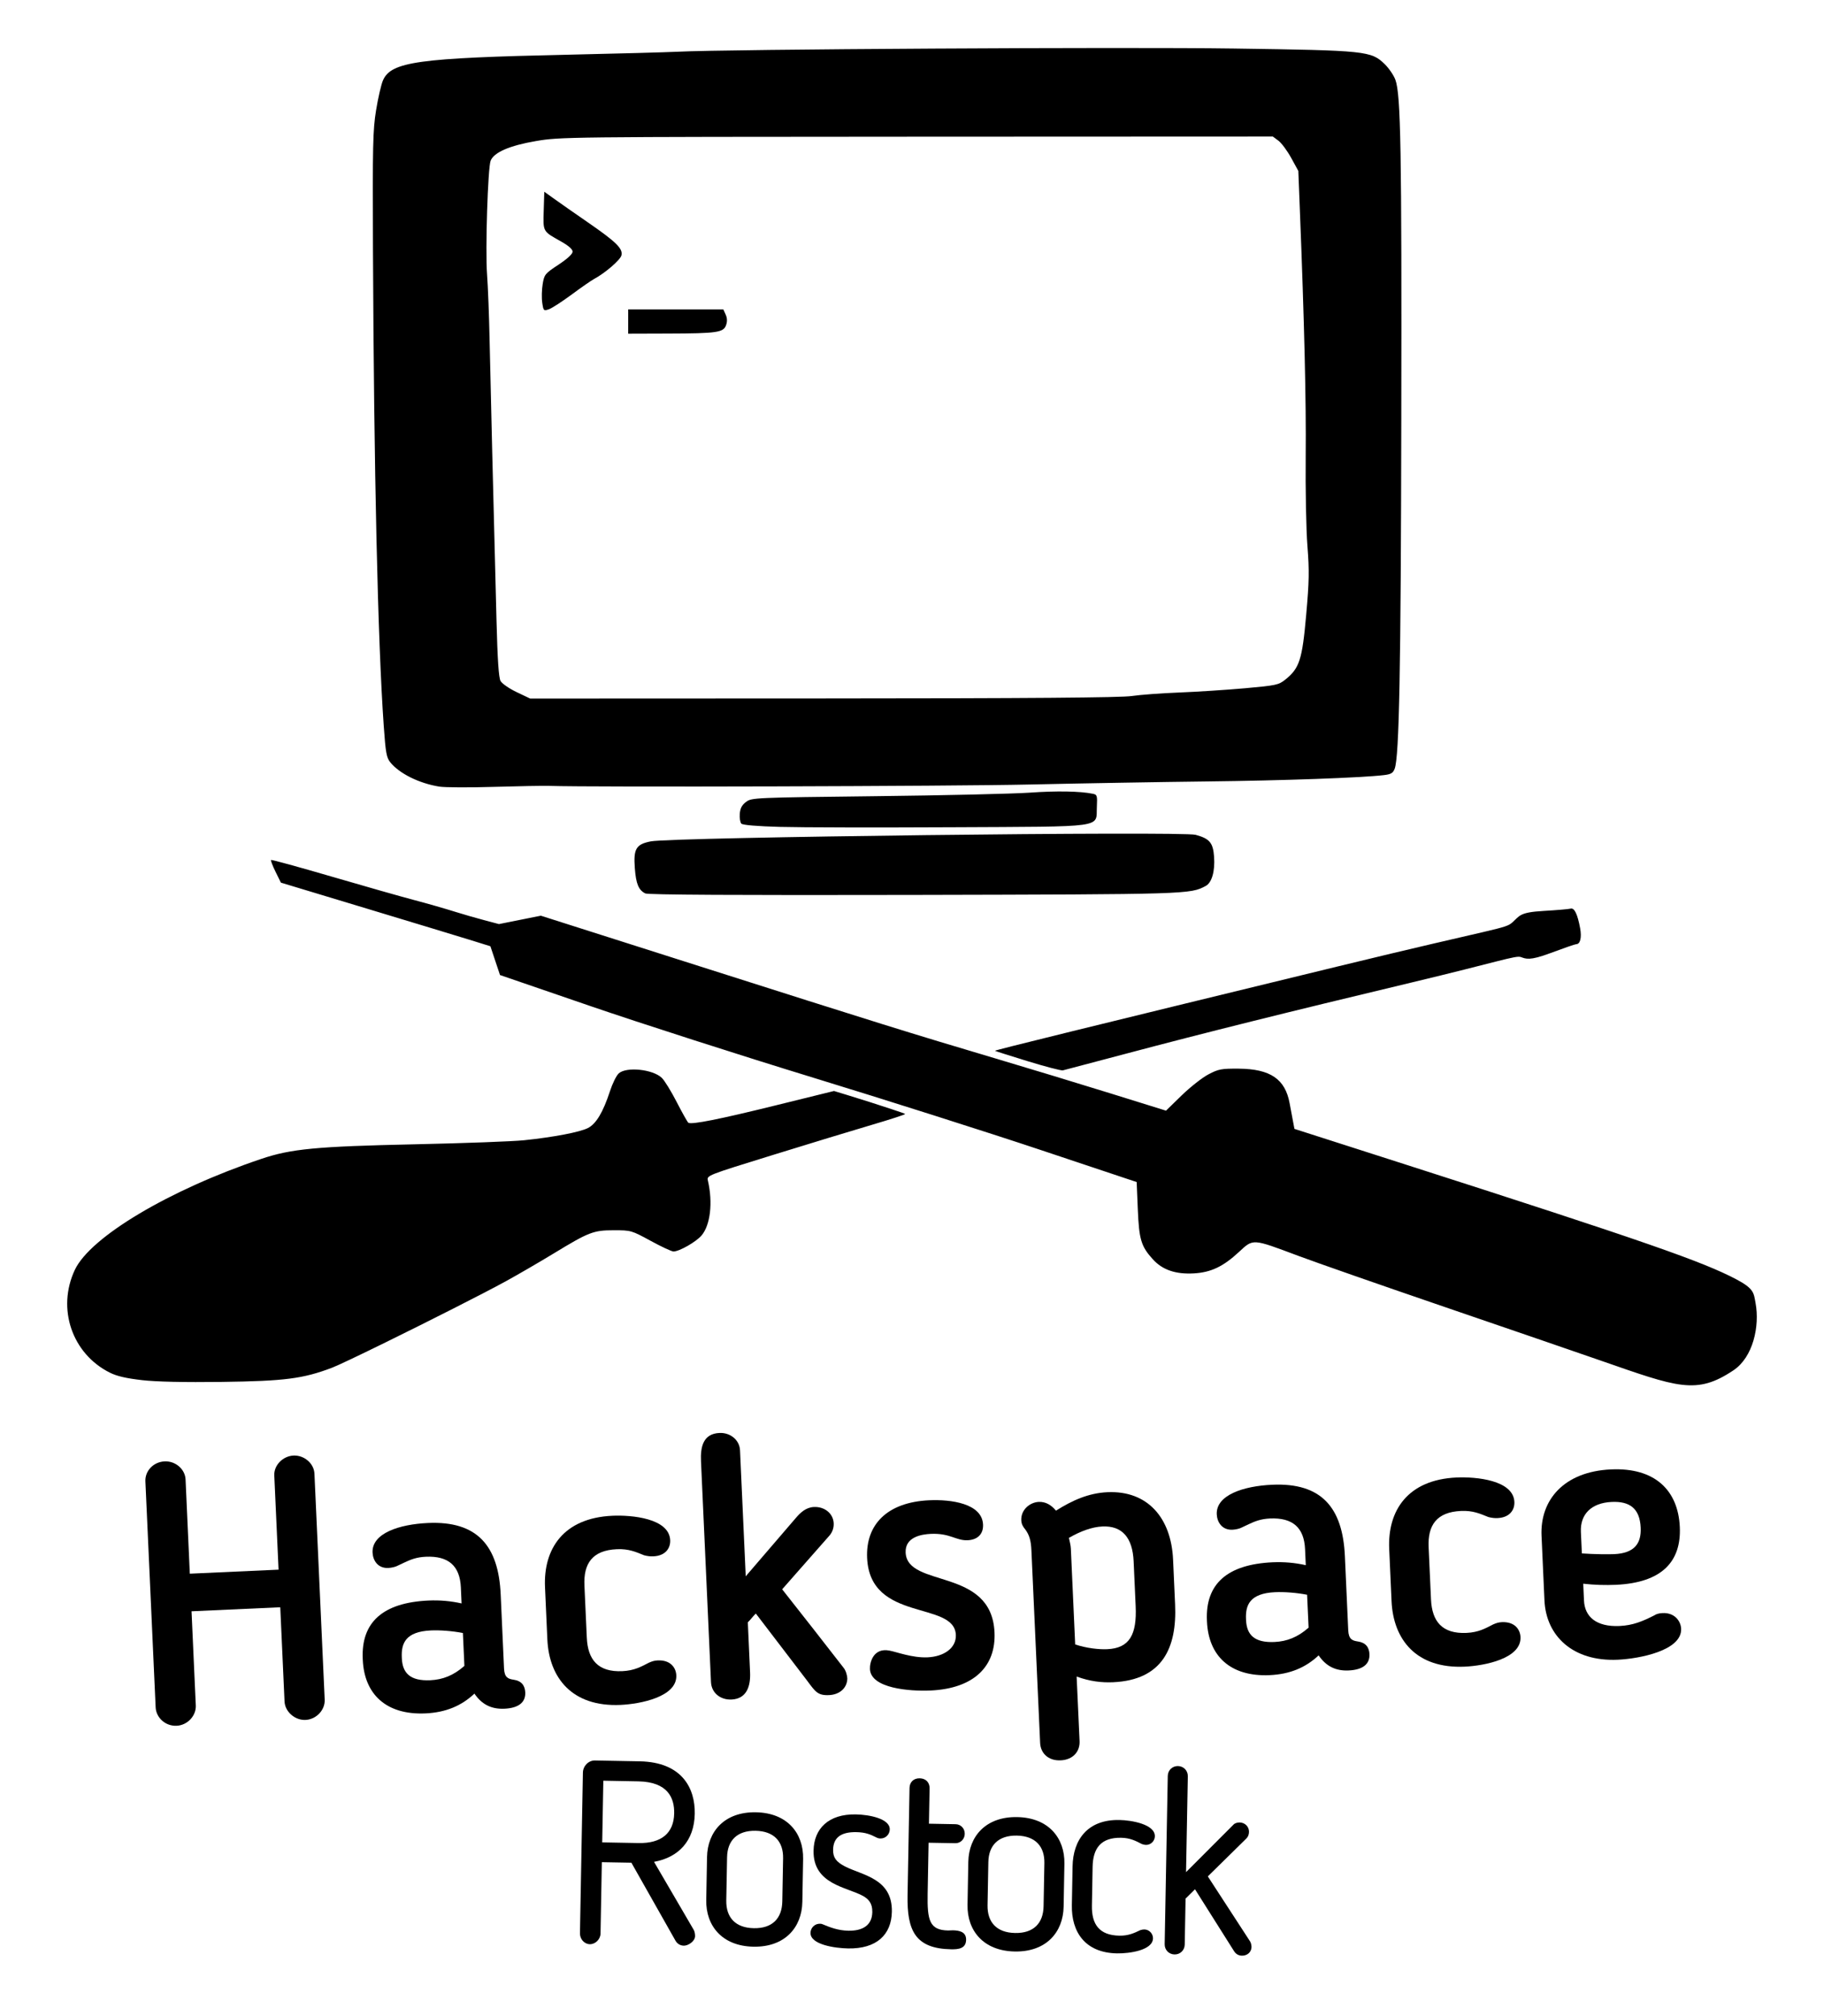
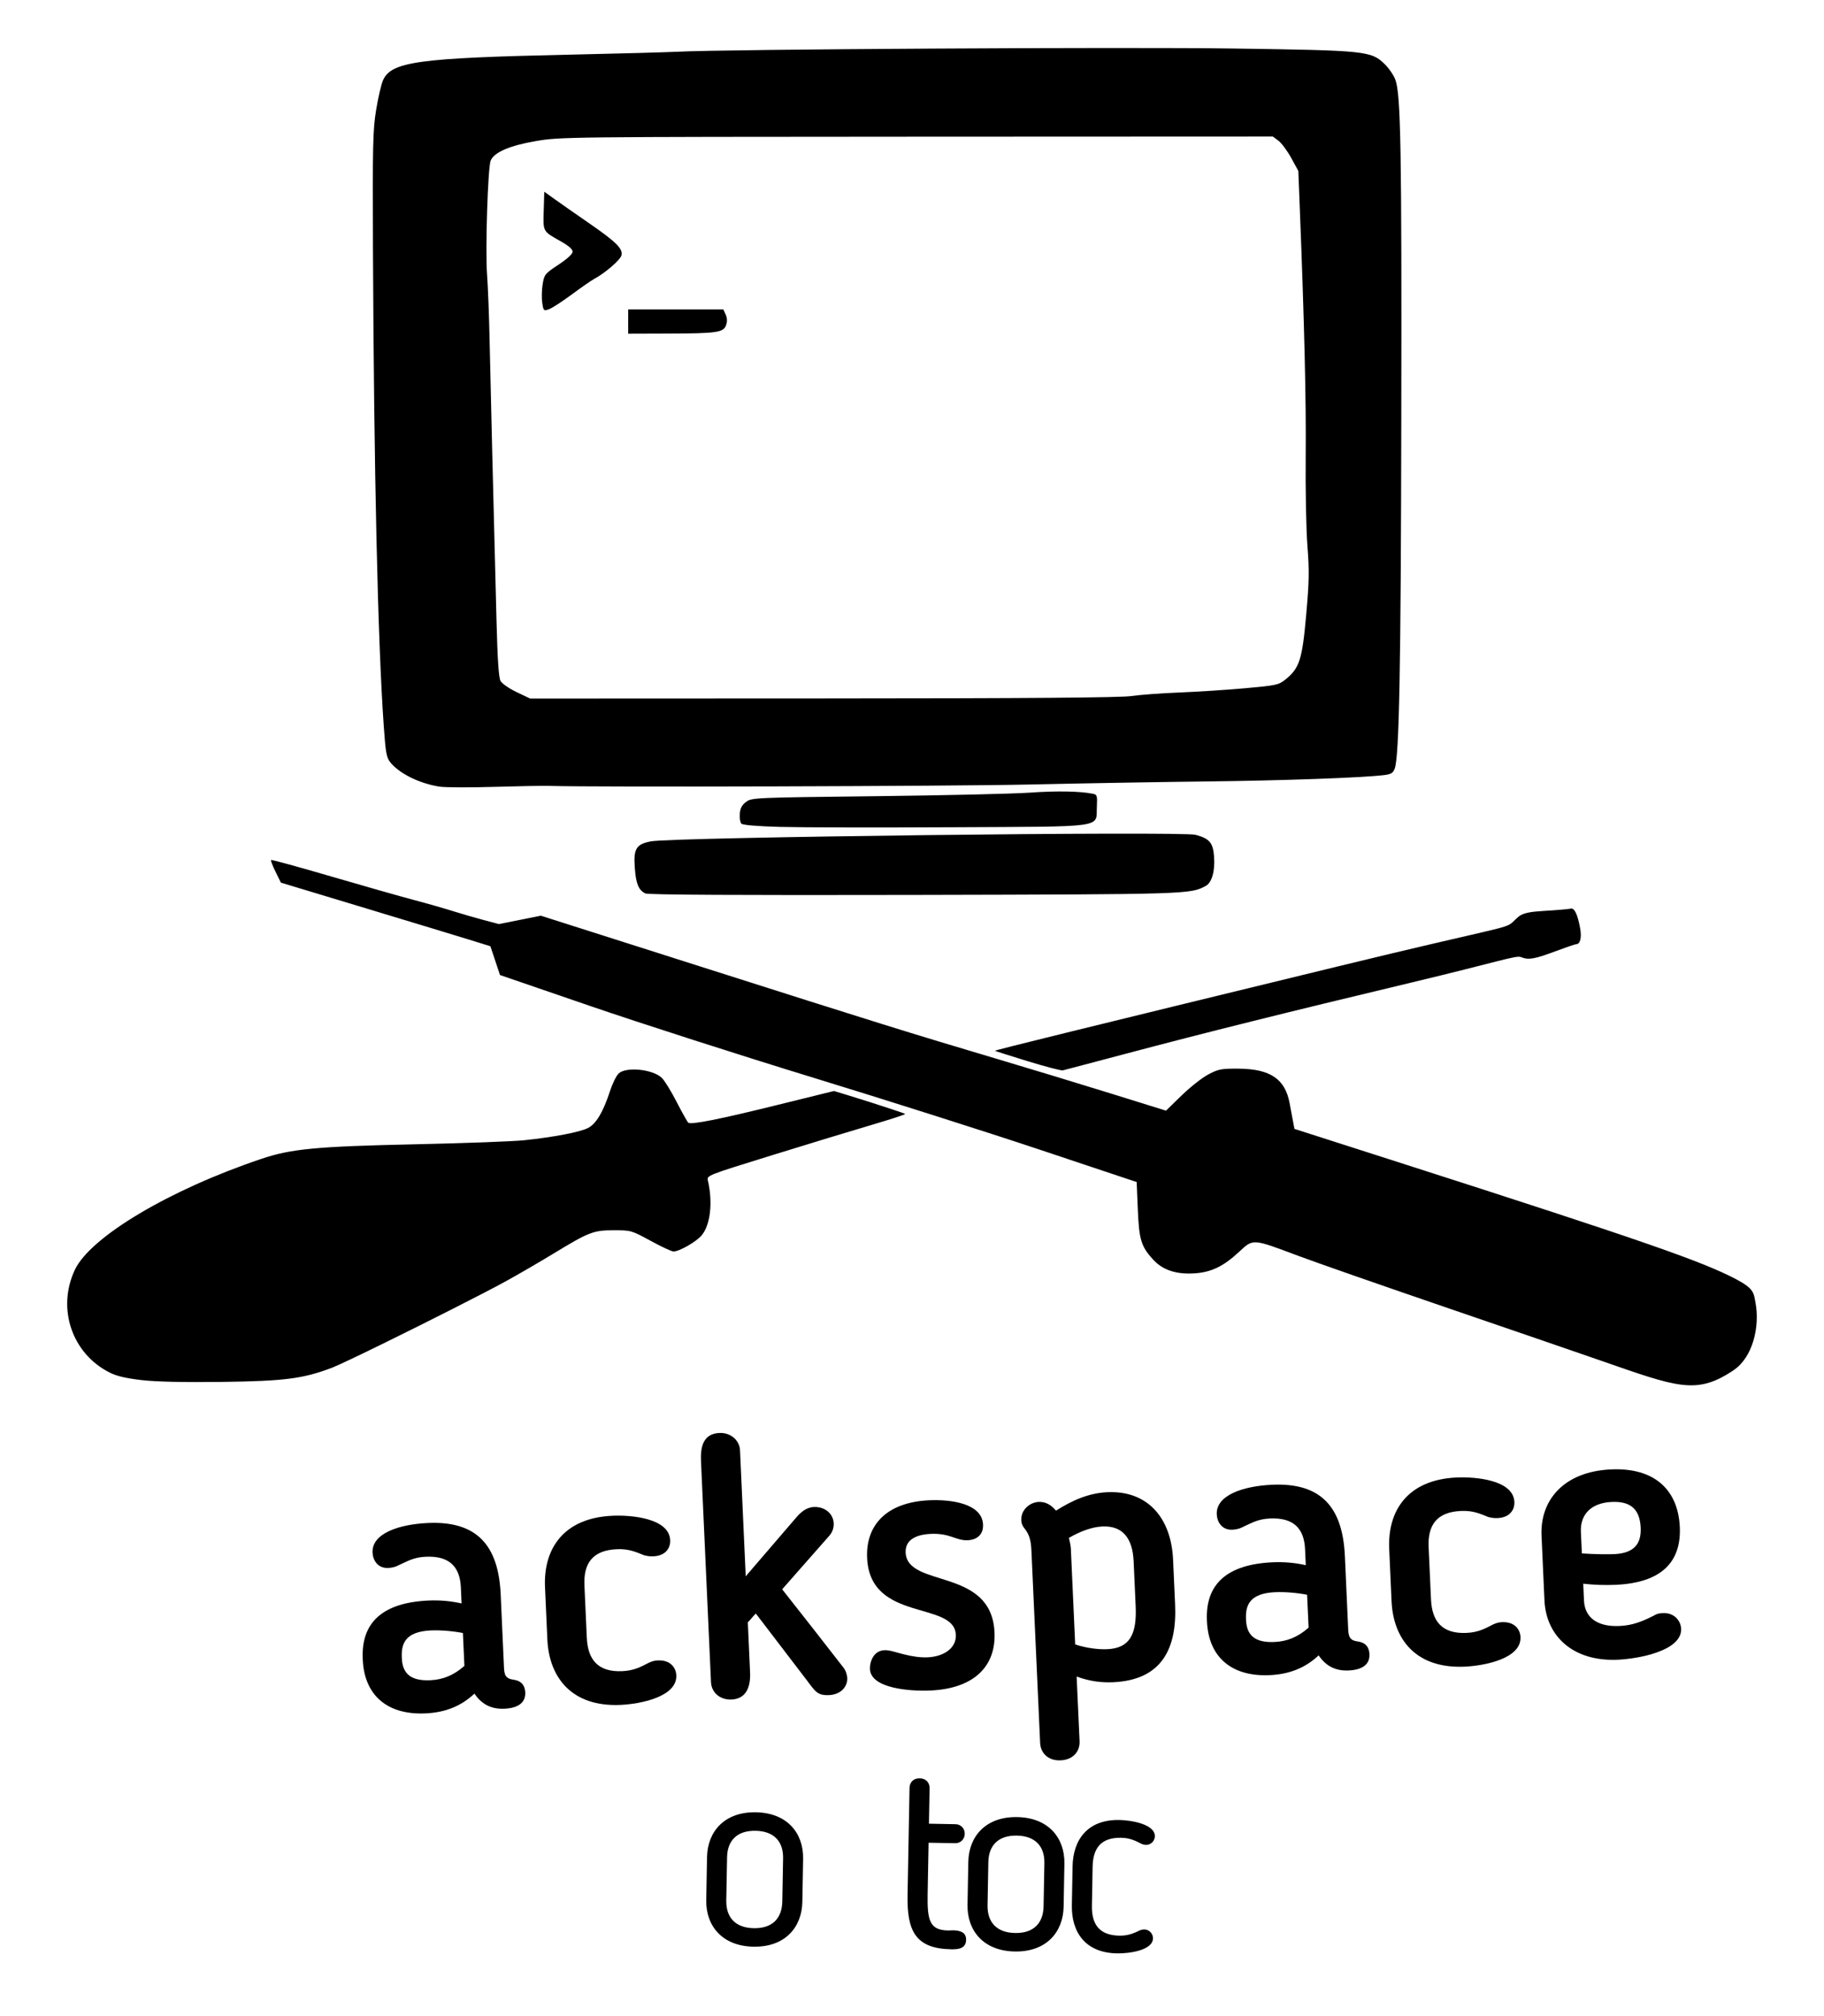
<svg xmlns="http://www.w3.org/2000/svg" xmlns:ns1="http://sodipodi.sourceforge.net/DTD/sodipodi-0.dtd" xmlns:ns2="http://www.inkscape.org/namespaces/inkscape" width="380" zoomAndPan="magnify" viewBox="0 0 285 315" height="420" preserveAspectRatio="xMidYMid" version="1.0" id="svg1205" ns1:docname="Logo Hoch.svg" ns2:version="1.2.2 (b0a8486541, 2022-12-01)" ns2:export-filename="Logo Hoch.png" ns2:export-xdpi="400" ns2:export-ydpi="400">
  <ns1:namedview id="namedview1207" pagecolor="#ffffff" bordercolor="#666666" borderopacity="1.0" ns2:showpageshadow="2" ns2:pageopacity="0.0" ns2:pagecheckerboard="0" ns2:deskcolor="#d1d1d1" showgrid="false" ns2:zoom="1.3183587" ns2:cx="141.08451" ns2:cy="243.10531" ns2:window-width="1916" ns2:window-height="1041" ns2:window-x="0" ns2:window-y="37" ns2:window-maximized="1" ns2:current-layer="svg1205" />
  <defs id="defs1061">
    <g id="g1056" />
    <clipPath id="da3359d7ef">
      <path d="M 55.664,37.5 H 319.664 V 246.75 H 55.664 Z m 0,0" clip-rule="nonzero" id="path1058" />
    </clipPath>
  </defs>
  <g clip-path="url(#da3359d7ef)" id="g1069" transform="translate(-45.164,-30.152)">
    <path fill="#000000" d="m 316.023,244.246 c -5.789,3.871 -8.676,2.688 -20.844,-1.547 -3.516,-1.223 -14.422,-4.969 -24.238,-8.328 -9.816,-3.359 -20.125,-6.957 -22.906,-8 -7.273,-2.723 -7.016,-2.707 -9.289,-0.605 -2.461,2.281 -4.363,3.184 -7.027,3.34 -2.863,0.164 -4.93,-0.543 -6.434,-2.211 -1.828,-2.023 -2.145,-3.082 -2.34,-7.82 l -0.176,-4.238 -15.008,-5.012 c -8.25,-2.758 -24.242,-7.84 -35.539,-11.297 -11.293,-3.457 -26.922,-8.48 -34.734,-11.16 l -14.199,-4.875 c -0.5,-1.496 -1,-2.996 -1.5,-4.496 l -2.895,-0.902 c -1.594,-0.496 -8.961,-2.73 -16.371,-4.969 l -13.473,-4.07 -0.836,-1.703 c -0.461,-0.938 -0.777,-1.766 -0.703,-1.836 0.074,-0.074 4.309,1.086 9.414,2.578 5.102,1.492 10.914,3.145 12.91,3.672 2,0.523 4.977,1.379 6.621,1.898 2.547,0.805 6.668,1.867 6.668,1.867 l 6.547,-1.309 24.754,7.883 c 27.723,8.832 33.117,10.512 46.23,14.406 5.039,1.496 13.105,3.945 17.93,5.445 l 8.766,2.727 2.445,-2.383 c 1.348,-1.309 3.23,-2.789 4.188,-3.289 1.574,-0.828 2.016,-0.91 4.738,-0.891 4.922,0.043 7.246,1.617 7.941,5.387 0.188,1.02 0.434,2.344 0.551,2.938 l 0.207,1.086 16.105,5.164 c 39.309,12.602 47.754,15.617 52.906,18.324 2.836,1.492 2.746,2.156 3.039,3.73 0.668,3.621 -0.391,8.449 -3.449,10.496 z m -248.676,1.539 c -2.449,-0.277 -3.93,-0.621 -5.02,-1.168 -5.914,-2.957 -8.316,-10.008 -5.469,-16.062 2.426,-5.156 14.77,-12.504 29.129,-17.336 4.668,-1.574 8.586,-1.945 24.008,-2.281 7.645,-0.164 15.32,-0.449 17.059,-0.633 4.602,-0.48 8.684,-1.258 9.965,-1.902 1.285,-0.648 2.375,-2.469 3.453,-5.77 0.383,-1.18 0.996,-2.426 1.359,-2.762 1.168,-1.086 5.297,-0.672 6.73,0.676 0.418,0.391 1.473,2.102 2.344,3.801 0.875,1.699 1.691,3.152 1.82,3.227 0.527,0.312 4.863,-0.551 13.543,-2.695 l 9.207,-2.27 c 0,0 3.715,1.121 5.562,1.719 1.859,0.602 5.559,1.789 5.559,1.875 -0.004,0.09 -2.312,0.84 -5.133,1.672 -2.824,0.828 -9.797,2.953 -15.504,4.719 -10.367,3.207 -10.371,3.207 -10.184,4.016 0.789,3.453 0.387,6.93 -0.988,8.566 -0.844,1 -3.48,2.508 -4.391,2.508 -0.285,0 -1.891,-0.746 -3.562,-1.66 -2.996,-1.633 -3.082,-1.656 -5.734,-1.656 -3.219,0 -3.895,0.262 -9.469,3.652 -2.172,1.32 -5.512,3.262 -7.422,4.312 -3.434,1.883 -12.055,6.242 -18.723,9.516 -4.137,2.031 -7.52,3.648 -8.445,4 -4.535,1.719 -7.406,2.086 -17.215,2.215 -5.891,0.074 -10.207,-0.019 -12.48,-0.277 z M 205.734,195.953 c -2.766,-0.848 -5.062,-1.578 -5.109,-1.625 -0.09,-0.086 13.777,-3.5 53.699,-13.211 25.156,-6.121 26.012,-5.824 27.156,-6.855 1.152,-1.043 1.129,-1.566 4.82,-1.781 2.066,-0.121 3.984,-0.285 4.266,-0.363 0.594,-0.168 1.086,0.848 1.496,3.074 0.266,1.453 0.012,2.48 -0.613,2.48 -0.172,0 -2.008,0.637 -4.078,1.41 -3.23,1.207 -3.773,0.879 -4.582,0.598 -0.793,-0.277 -3.531,0.746 -17.117,3.992 -19.598,4.684 -32.02,7.781 -44.48,11.086 -5.215,1.383 -9.691,2.566 -9.953,2.629 -0.258,0.062 -2.734,-0.582 -5.504,-1.434 z m -59.742,-26.211 c -1.051,-0.523 -1.449,-1.484 -1.637,-3.941 -0.23,-3.039 0.195,-3.746 2.512,-4.195 3.344,-0.652 82.953,-1.605 85.113,-1.02 2.18,0.59 2.727,1.238 2.883,3.426 0.164,2.254 -0.348,4.047 -1.301,4.559 -2.43,1.305 -2.598,1.312 -45.699,1.406 -27.559,0.059 -41.438,-0.019 -41.871,-0.234 z m 21.117,-10.391 c -3.613,-0.098 -5.883,-0.289 -6.105,-0.508 -0.191,-0.195 -0.305,-0.891 -0.25,-1.551 0.074,-0.875 0.34,-1.371 0.992,-1.855 0.875,-0.652 1.254,-0.668 20.215,-0.887 10.633,-0.121 21.461,-0.371 24.066,-0.551 4.27,-0.301 7.883,-0.234 9.887,0.172 0.676,0.137 0.719,0.281 0.633,2.078 -0.16,3.289 1.668,3.035 -22.684,3.156 -11.551,0.059 -23.594,0.035 -26.754,-0.055 z m -53.324,-6.301 c -3.148,-0.512 -6.211,-2.031 -7.637,-3.789 -0.594,-0.734 -0.73,-1.488 -1.027,-5.723 -0.934,-13.34 -1.531,-39.77 -1.68,-74.363 -0.07,-16.328 -0.019,-18.695 0.484,-21.793 0.309,-1.91 0.793,-4.004 1.07,-4.652 1.266,-2.938 5.449,-3.52 29.008,-4.031 7.645,-0.168 15.32,-0.379 17.059,-0.465 7.523,-0.391 69.902,-0.75 86.871,-0.5 20.77,0.301 21.473,0.375 23.609,2.457 0.648,0.637 1.395,1.73 1.652,2.434 0.844,2.309 0.996,10.941 0.922,52.926 -0.066,39.227 -0.324,52.84 -1.035,54.711 -0.262,0.68 -0.57,0.867 -1.68,0.996 -3.5,0.414 -15.816,0.855 -27.578,0.988 -7.121,0.082 -19.633,0.297 -27.797,0.48 C 193.98,153 137.699,153.16 131,152.941 c -0.953,-0.031 -4.863,0.039 -8.684,0.152 -3.824,0.117 -7.664,0.098 -8.531,-0.043 z m 108.195,-14.148 c 1.301,-0.195 4.645,-0.441 7.422,-0.551 2.781,-0.109 7.402,-0.41 10.27,-0.664 4.895,-0.438 5.277,-0.52 6.316,-1.348 2.215,-1.773 2.645,-3.094 3.262,-10.055 0.477,-5.32 0.504,-6.941 0.199,-10.836 -0.199,-2.52 -0.32,-8.844 -0.27,-14.055 0.082,-8.434 -0.211,-20.793 -0.922,-38.695 l -0.23,-5.84 -1.113,-2.031 c -0.613,-1.117 -1.512,-2.328 -1.992,-2.688 l -0.875,-0.652 -55.652,0.023 c -54.859,0.027 -55.711,0.035 -59.5,0.684 -4.09,0.699 -6.531,1.754 -7.066,3.051 -0.438,1.059 -0.848,13.906 -0.566,17.719 0.145,1.914 0.324,6.602 0.402,10.426 0.137,6.707 0.594,25.242 1.074,43.586 0.16,6.262 0.348,9.059 0.637,9.578 0.227,0.406 1.359,1.188 2.516,1.738 l 2.109,1.004 45.805,-0.019 c 32.172,-0.012 46.512,-0.125 48.176,-0.375 z M 143.32,80.391 v -1.898 h 14.863 l 0.363,0.805 c 0.25,0.543 0.27,1.078 0.066,1.652 -0.402,1.152 -1.387,1.293 -9.051,1.316 l -6.242,0.02 z m -13.43,-2.945 c -0.109,-0.727 -0.078,-2.031 0.066,-2.898 0.25,-1.516 0.352,-1.641 2.469,-3.039 1.402,-0.93 2.207,-1.672 2.207,-2.039 0,-0.383 -0.648,-0.945 -1.895,-1.641 -2.777,-1.555 -2.723,-1.453 -2.617,-4.789 l 0.09,-2.93 1.582,1.133 c 0.867,0.625 3.211,2.262 5.211,3.641 4.469,3.086 5.52,4.121 5.258,5.18 -0.184,0.715 -2.559,2.762 -4.27,3.676 -0.414,0.219 -1.98,1.305 -3.477,2.414 -1.5,1.109 -3.109,2.152 -3.578,2.316 -0.82,0.285 -0.859,0.25 -1.047,-1.023 z m 0,0" fill-opacity="1" fill-rule="nonzero" id="path1067" />
  </g>
  <g fill="#000000" fill-opacity="1" id="g1077" transform="translate(-45.164,-30.152)">
    <g transform="translate(65.713,299.534)" id="g1075">
      <g id="g1073">
-         <path d="m 30.184,-3.824 -1.602,-35.316 c -0.07,-1.598 -1.617,-2.902 -3.27,-2.824 -1.656,0.074 -3.078,1.512 -3.004,3.105 l 0.668,14.723 -13.867,0.629 -0.664,-14.723 c -0.074,-1.598 -1.562,-2.902 -3.273,-2.824 -1.77,0.082 -3.074,1.512 -3.004,3.109 l 1.602,35.316 c 0.07,1.598 1.504,2.961 3.273,2.883 1.711,-0.078 3.074,-1.57 3,-3.168 l -0.664,-14.719 13.863,-0.629 0.668,14.719 c 0.07,1.598 1.617,2.957 3.273,2.883 1.711,-0.078 3.074,-1.566 3,-3.164 z m 0,0" id="path1071" />
-       </g>
+         </g>
    </g>
  </g>
  <g fill="#000000" fill-opacity="1" id="g1085" transform="translate(-45.164,-30.152)">
    <g transform="translate(99.945,297.983)" id="g1083">
      <g id="g1081">
        <path d="m 17.34,-17.309 c -1.676,-0.379 -3.398,-0.531 -5.168,-0.453 -7.129,0.324 -10.535,3.395 -10.277,9.102 l 0.008,0.172 c 0.238,5.305 3.594,8.641 9.812,8.359 3.137,-0.145 5.605,-1.172 7.633,-3.09 1.164,1.719 2.684,2.449 4.684,2.359 2.168,-0.098 3.328,-0.953 3.258,-2.551 -0.051,-1.082 -0.598,-1.801 -1.805,-1.977 -0.867,-0.129 -1.445,-0.332 -1.512,-1.758 l -0.523,-11.582 c -0.344,-7.59 -3.664,-11.5 -11.367,-11.148 -4.449,0.199 -8.789,1.598 -8.652,4.621 0.055,1.199 0.797,2.48 2.453,2.406 0.512,-0.023 1.137,-0.168 1.469,-0.355 l 1.066,-0.504 c 0.949,-0.441 1.848,-0.828 3.332,-0.895 3.535,-0.16 5.324,1.418 5.477,4.785 z m -4.785,4.219 c 1.43,-0.062 3.32,0.078 4.992,0.402 l 0.234,5.137 c -1.703,1.504 -3.391,2.152 -5.328,2.242 C 9.312,-5.168 8.113,-6.426 8.008,-8.711 L 8,-8.883 c -0.098,-2.168 0.562,-4.027 4.555,-4.207 z m 0,0" id="path1079" />
      </g>
    </g>
  </g>
  <g fill="#000000" fill-opacity="1" id="g1093" transform="translate(-45.164,-30.152)">
    <g transform="translate(128.586,296.686)" id="g1091">
      <g id="g1089">
        <path d="M 2.102,-10.387 C 2.375,-4.395 5.953,0.188 13.543,-0.156 16.625,-0.297 22.402,-1.414 22.25,-4.781 c -0.055,-1.199 -0.91,-2.418 -2.906,-2.328 -0.57,0.027 -0.906,0.156 -1.355,0.348 -1.23,0.629 -2.289,1.246 -4.172,1.332 -3.82,0.176 -5.398,-1.812 -5.551,-5.234 l -0.371,-8.16 c -0.156,-3.422 1.238,-5.488 5.059,-5.66 1.883,-0.086 2.992,0.438 4.273,0.949 0.578,0.145 0.98,0.184 1.438,0.164 1.941,-0.086 2.684,-1.32 2.629,-2.52 -0.152,-3.422 -6.008,-3.957 -9.031,-3.82 -7.648,0.344 -10.801,5.176 -10.527,11.168 z m 0,0" id="path1087" />
      </g>
    </g>
  </g>
  <g fill="#000000" fill-opacity="1" id="g1101" transform="translate(-45.164,-30.152)">
    <g transform="translate(152.434,295.605)" id="g1099">
      <g id="g1097">
        <path d="m 8.359,-38.855 c -0.074,-1.598 -1.5,-2.789 -3.211,-2.711 -2.566,0.117 -2.988,2.191 -2.887,4.418 l 1.562,34.516 c 0.078,1.656 1.441,2.793 3.211,2.715 2.398,-0.109 2.992,-2.137 2.895,-4.246 l -0.352,-7.816 c 0.438,-0.422 0.812,-0.953 1.25,-1.375 l 8.023,10.5 c 1.277,1.715 1.648,2.328 3.418,2.246 1.598,-0.07 2.812,-1.043 2.855,-2.586 -0.023,-0.516 -0.23,-1.25 -0.59,-1.691 -3.16,-4.086 -6.375,-8.172 -9.59,-12.254 l 7.34,-8.34 c 0.492,-0.535 0.746,-1.234 0.711,-1.973 -0.07,-1.543 -1.434,-2.625 -3.09,-2.547 -1.254,0.055 -2.129,0.895 -2.836,1.727 L 9.25,-19.172 Z m 0,0" id="path1095" />
      </g>
    </g>
  </g>
  <g fill="#000000" fill-opacity="1" id="g1109" transform="translate(-45.164,-30.152)">
    <g transform="translate(178.85,294.408)" id="g1107">
      <g id="g1105">
        <path d="m 1.801,-20.836 c 0.457,10.102 13.621,6.645 13.863,12.008 C 15.758,-6.773 13.816,-5.43 11.25,-5.312 8.855,-5.203 6.352,-6.176 5.316,-6.359 2.777,-6.871 2.195,-4.5 2.242,-3.477 c 0.137,3.027 6.219,3.492 9.473,3.348 6.789,-0.309 10.234,-3.781 9.992,-9.086 -0.461,-10.215 -13.633,-6.871 -13.887,-12.465 -0.109,-2.453 2.504,-2.855 3.93,-2.922 3.023,-0.137 3.934,1.078 5.762,0.996 1.484,-0.066 2.473,-0.91 2.402,-2.453 -0.148,-3.309 -5.035,-3.945 -8.402,-3.793 -6.676,0.305 -9.945,3.883 -9.711,9.016 z m 0,0" id="path1103" />
      </g>
    </g>
  </g>
  <g fill="#000000" fill-opacity="1" id="g1117" transform="translate(-45.164,-30.152)">
    <g transform="translate(203.154,293.307)" id="g1115">
      <g id="g1113">
        <path d="m 15.938,-0.32 c 7.699,-0.352 9.988,-5.371 9.68,-12.16 l -0.316,-7.016 c -0.297,-6.508 -3.977,-10.797 -10.254,-10.516 -2.965,0.137 -5.488,1.277 -8.043,2.883 -0.727,-0.883 -1.609,-1.414 -2.691,-1.367 -1.371,0.062 -2.805,1.215 -2.73,2.871 0.031,0.625 0.277,1.016 0.641,1.457 0.609,0.828 0.875,1.676 0.945,3.273 L 4.531,9.172 c 0.07,1.539 1.215,2.801 3.211,2.711 1.941,-0.086 3.023,-1.395 2.953,-2.992 L 10.234,-1.207 c 2.094,0.762 3.934,0.965 5.703,0.887 z M 9.332,-21.176 C 9.309,-21.688 9.168,-22.254 9.027,-22.875 c 1.836,-1.059 3.637,-1.711 5.234,-1.781 3.082,-0.141 4.711,1.73 4.879,5.438 l 0.316,7.016 c 0.203,4.453 -0.961,6.562 -4.441,6.719 -1.254,0.059 -3.207,-0.141 -5.008,-0.742 z m 0,0" id="path1111" />
      </g>
    </g>
  </g>
  <g fill="#000000" fill-opacity="1" id="g1125" transform="translate(-45.164,-30.152)">
    <g transform="translate(231.852,292.007)" id="g1123">
      <g id="g1121">
        <path d="m 17.34,-17.309 c -1.676,-0.379 -3.398,-0.531 -5.168,-0.453 -7.129,0.324 -10.535,3.395 -10.277,9.102 l 0.008,0.172 c 0.238,5.305 3.594,8.641 9.812,8.359 3.137,-0.145 5.605,-1.172 7.633,-3.09 1.164,1.719 2.684,2.449 4.684,2.359 2.168,-0.098 3.328,-0.953 3.258,-2.551 -0.051,-1.082 -0.598,-1.801 -1.805,-1.977 -0.867,-0.129 -1.445,-0.332 -1.512,-1.758 l -0.523,-11.582 c -0.344,-7.59 -3.664,-11.5 -11.367,-11.148 -4.449,0.199 -8.789,1.598 -8.652,4.621 0.055,1.199 0.797,2.48 2.453,2.406 0.512,-0.023 1.137,-0.168 1.469,-0.355 l 1.066,-0.504 c 0.949,-0.441 1.848,-0.828 3.332,-0.895 3.535,-0.16 5.324,1.418 5.477,4.785 z m -4.785,4.219 c 1.43,-0.062 3.32,0.078 4.992,0.402 l 0.234,5.137 c -1.703,1.504 -3.391,2.152 -5.328,2.242 C 9.312,-5.168 8.113,-6.426 8.008,-8.711 L 8,-8.883 c -0.098,-2.168 0.562,-4.027 4.555,-4.207 z m 0,0" id="path1119" />
      </g>
    </g>
  </g>
  <g fill="#000000" fill-opacity="1" id="g1133" transform="translate(-45.164,-30.152)">
    <g transform="translate(260.492,290.709)" id="g1131">
      <g id="g1129">
        <path d="M 2.102,-10.387 C 2.375,-4.395 5.953,0.188 13.543,-0.156 16.625,-0.297 22.402,-1.414 22.25,-4.781 c -0.055,-1.199 -0.91,-2.418 -2.906,-2.328 -0.57,0.027 -0.906,0.156 -1.355,0.348 -1.23,0.629 -2.289,1.246 -4.172,1.332 -3.82,0.176 -5.398,-1.812 -5.551,-5.234 l -0.371,-8.16 c -0.156,-3.422 1.238,-5.488 5.059,-5.66 1.883,-0.086 2.992,0.438 4.273,0.949 0.578,0.145 0.98,0.184 1.438,0.164 1.941,-0.086 2.684,-1.32 2.629,-2.52 -0.152,-3.422 -6.008,-3.957 -9.031,-3.82 -7.648,0.344 -10.801,5.176 -10.527,11.168 z m 0,0" id="path1127" />
      </g>
    </g>
  </g>
  <g fill="#000000" fill-opacity="1" id="g1141" transform="translate(-45.164,-30.152)">
    <g transform="translate(284.341,289.629)" id="g1139">
      <g id="g1137">
        <path d="m 13.297,-11.863 c 7.246,-0.328 10.238,-3.668 9.996,-9.031 -0.258,-5.703 -3.852,-9.316 -10.754,-9 C 5.18,-29.562 1.434,-25.105 1.688,-19.516 l 0.457,10.102 c 0.254,5.531 4.438,9.574 11.453,9.254 C 16.965,-0.312 23.652,-1.586 23.5,-5.008 c -0.055,-1.145 -0.973,-2.531 -2.914,-2.441 -0.684,0.031 -1.074,0.219 -1.242,0.34 C 17.5,-6.168 15.984,-5.527 13.875,-5.43 10.281,-5.27 8.438,-6.844 8.32,-9.41 l -0.117,-2.625 c 1.836,0.203 3.496,0.242 5.094,0.172 z m 3.883,-8.926 c 0.109,2.398 -0.902,3.988 -4.156,4.133 -0.855,0.039 -3.086,0.027 -5.035,-0.113 l -0.152,-3.367 c -0.125,-2.738 1.621,-4.531 4.816,-4.676 2.797,-0.129 4.391,1 4.527,4.023 z m 0,0" id="path1135" />
      </g>
    </g>
  </g>
  <g fill="#000000" fill-opacity="1" id="g1149" transform="translate(-45.164,-30.152)">
    <g transform="translate(132.829,333.432)" id="g1147">
      <g id="g1145">
-         <path d="m 20.891,-19.898 c 0.07,-3.977 -1.98,-8.07 -8.605,-8.191 L 5.297,-28.219 c -1.004,-0.02 -1.863,0.852 -1.883,1.895 L 2.953,-1.23 C 2.938,-0.309 3.645,0.469 4.488,0.484 5.371,0.5 6.148,-0.289 6.168,-1.172 L 6.371,-12.332 10.988,-12.25 17.875,-0.074 c 0.27,0.488 0.746,0.777 1.309,0.789 0.645,0.012 1.742,-0.652 1.758,-1.496 0.004,-0.32 -0.07,-0.684 -0.184,-0.926 l -6.23,-10.676 c 3.828,-0.695 6.285,-3.262 6.363,-7.516 z m -3.215,-0.059 c -0.055,3.09 -2.012,4.703 -5.547,4.637 l -5.699,-0.105 0.176,-9.637 5.461,0.102 c 4.656,0.086 5.656,2.633 5.609,5.004 z m 0,0" id="path1143" />
-       </g>
+         </g>
    </g>
  </g>
  <g fill="#000000" fill-opacity="1" id="g1157" transform="translate(-45.164,-30.152)">
    <g transform="translate(153.582,333.813)" id="g1155">
      <g id="g1153">
        <path d="M 9.309,0.492 C 14.207,0.582 16.875,-2.5 16.949,-6.516 l 0.121,-6.707 c 0.074,-4.016 -2.477,-7.195 -7.375,-7.285 -4.898,-0.09 -7.566,2.996 -7.641,7.012 l -0.121,6.703 c -0.074,4.016 2.477,7.195 7.375,7.285 z M 9.363,-2.398 C 6.473,-2.453 5.016,-4.086 5.062,-6.734 l 0.125,-6.746 c 0.047,-2.609 1.562,-4.188 4.453,-4.137 2.891,0.055 4.348,1.688 4.301,4.297 l -0.125,6.746 c -0.047,2.648 -1.562,4.23 -4.453,4.176 z m 0,0" id="path1151" />
      </g>
    </g>
  </g>
  <g fill="#000000" fill-opacity="1" id="g1165" transform="translate(-45.164,-30.152)">
    <g transform="translate(169.88,334.113)" id="g1163">
      <g id="g1161">
-         <path d="m 2.402,-14.816 c -0.098,5.301 5.234,5.68 7.742,7.09 0.793,0.457 1.465,1.07 1.438,2.516 -0.039,2.09 -1.539,2.945 -3.746,2.906 -1.609,-0.031 -2.883,-0.535 -4,-1 C 3.715,-3.344 3.676,-3.387 3.438,-3.391 c -0.965,-0.02 -1.5,0.734 -1.512,1.418 -0.035,1.848 3.809,2.398 5.859,2.438 4.453,0.082 6.785,-2.125 6.852,-5.738 0.094,-5.219 -4.594,-5.668 -7.34,-7.082 -1.352,-0.707 -1.863,-1.359 -1.84,-2.605 0.031,-1.848 1.176,-2.789 3.625,-2.746 1.445,0.027 2.203,0.363 3.039,0.781 0.238,0.125 0.438,0.207 0.719,0.211 0.84,0.016 1.457,-0.652 1.469,-1.418 0.031,-1.684 -3.211,-2.309 -5.297,-2.344 -4.258,-0.082 -6.547,2.207 -6.609,5.66 z m 0,0" id="path1159" />
-       </g>
+         </g>
    </g>
  </g>
  <g fill="#000000" fill-opacity="1" id="g1173" transform="translate(-45.164,-30.152)">
    <g transform="translate(183.85,334.37)" id="g1171">
      <g id="g1169">
        <path d="m 3.121,-8.098 c -0.102,5.543 1.211,8.34 6.832,8.441 1.125,0.02 2.293,-0.117 2.316,-1.484 C 12.293,-2.426 11.133,-2.605 10.211,-2.625 9.969,-2.629 9.688,-2.594 9.445,-2.598 6.555,-2.652 6.184,-4.184 6.258,-8.32 l 0.148,-7.988 4.176,0.074 c 0.801,0.016 1.457,-0.613 1.473,-1.457 0.016,-0.844 -0.617,-1.496 -1.418,-1.512 L 6.461,-19.281 6.562,-24.82 c 0.016,-0.844 -0.535,-1.535 -1.539,-1.555 -1.004,-0.02 -1.578,0.652 -1.594,1.496 z m 0,0" id="path1167" />
      </g>
    </g>
  </g>
  <g fill="#000000" fill-opacity="1" id="g1181" transform="translate(-45.164,-30.152)">
    <g transform="translate(194.407,334.564)" id="g1179">
      <g id="g1177">
        <path d="M 9.309,0.492 C 14.207,0.582 16.875,-2.5 16.949,-6.516 l 0.121,-6.707 c 0.074,-4.016 -2.477,-7.195 -7.375,-7.285 -4.898,-0.09 -7.566,2.996 -7.641,7.012 l -0.121,6.703 c -0.074,4.016 2.477,7.195 7.375,7.285 z M 9.363,-2.398 C 6.473,-2.453 5.016,-4.086 5.062,-6.734 l 0.125,-6.746 c 0.047,-2.609 1.562,-4.188 4.453,-4.137 2.891,0.055 4.348,1.688 4.301,4.297 l -0.125,6.746 c -0.047,2.648 -1.562,4.23 -4.453,4.176 z m 0,0" id="path1175" />
      </g>
    </g>
  </g>
  <g fill="#000000" fill-opacity="1" id="g1189" transform="translate(-45.164,-30.152)">
    <g transform="translate(210.704,334.863)" id="g1187">
      <g id="g1185">
        <path d="m 1.938,-7.035 c -0.078,4.137 2.031,7.43 7.051,7.523 1.887,0.031 5.59,-0.461 5.625,-2.348 0.012,-0.723 -0.578,-1.375 -1.34,-1.391 -0.199,-0.004 -0.402,0.031 -0.645,0.109 -0.973,0.465 -1.863,0.887 -3.27,0.863 -3.133,-0.059 -4.344,-1.766 -4.289,-4.699 l 0.109,-6.062 c 0.055,-2.93 1.328,-4.594 4.461,-4.535 1.406,0.023 2.281,0.484 3.234,0.98 0.242,0.086 0.441,0.129 0.641,0.133 0.766,0.016 1.379,-0.617 1.391,-1.34 0.035,-1.887 -3.648,-2.516 -5.535,-2.551 -5.02,-0.094 -7.246,3.121 -7.324,7.254 z m 0,0" id="path1183" />
      </g>
    </g>
  </g>
  <g fill="#000000" fill-opacity="1" id="g1197" transform="translate(-45.164,-30.152)">
    <g transform="translate(224.152,335.111)" id="g1195">
      <g id="g1193">
-         <path d="M 6.609,-27.43 C 6.625,-28.312 5.957,-29.008 5.07,-29.027 c -0.883,-0.016 -1.578,0.656 -1.594,1.539 L 2.992,-1.191 C 2.977,-0.309 3.648,0.387 4.531,0.406 5.414,0.422 6.109,-0.25 6.125,-1.133 l 0.133,-7.188 1.473,-1.457 6.051,9.59 c 0.309,0.527 0.746,0.777 1.27,0.785 0.801,0.016 1.453,-0.496 1.508,-1.297 0.008,-0.281 -0.066,-0.684 -0.223,-0.93 L 9.734,-11.789 15.75,-17.703 c 0.285,-0.277 0.41,-0.637 0.418,-1.039 0.016,-0.801 -0.613,-1.457 -1.457,-1.473 -0.363,-0.004 -0.766,0.109 -0.973,0.344 l -7.406,7.418 z m 0,0" id="path1191" />
-       </g>
+         </g>
    </g>
  </g>
  <g fill="#000000" fill-opacity="1" id="g1203" transform="translate(-45.164,-30.152)">
    <g transform="translate(239.455,335.392)" id="g1201">
      <g id="g1199" />
    </g>
  </g>
</svg>